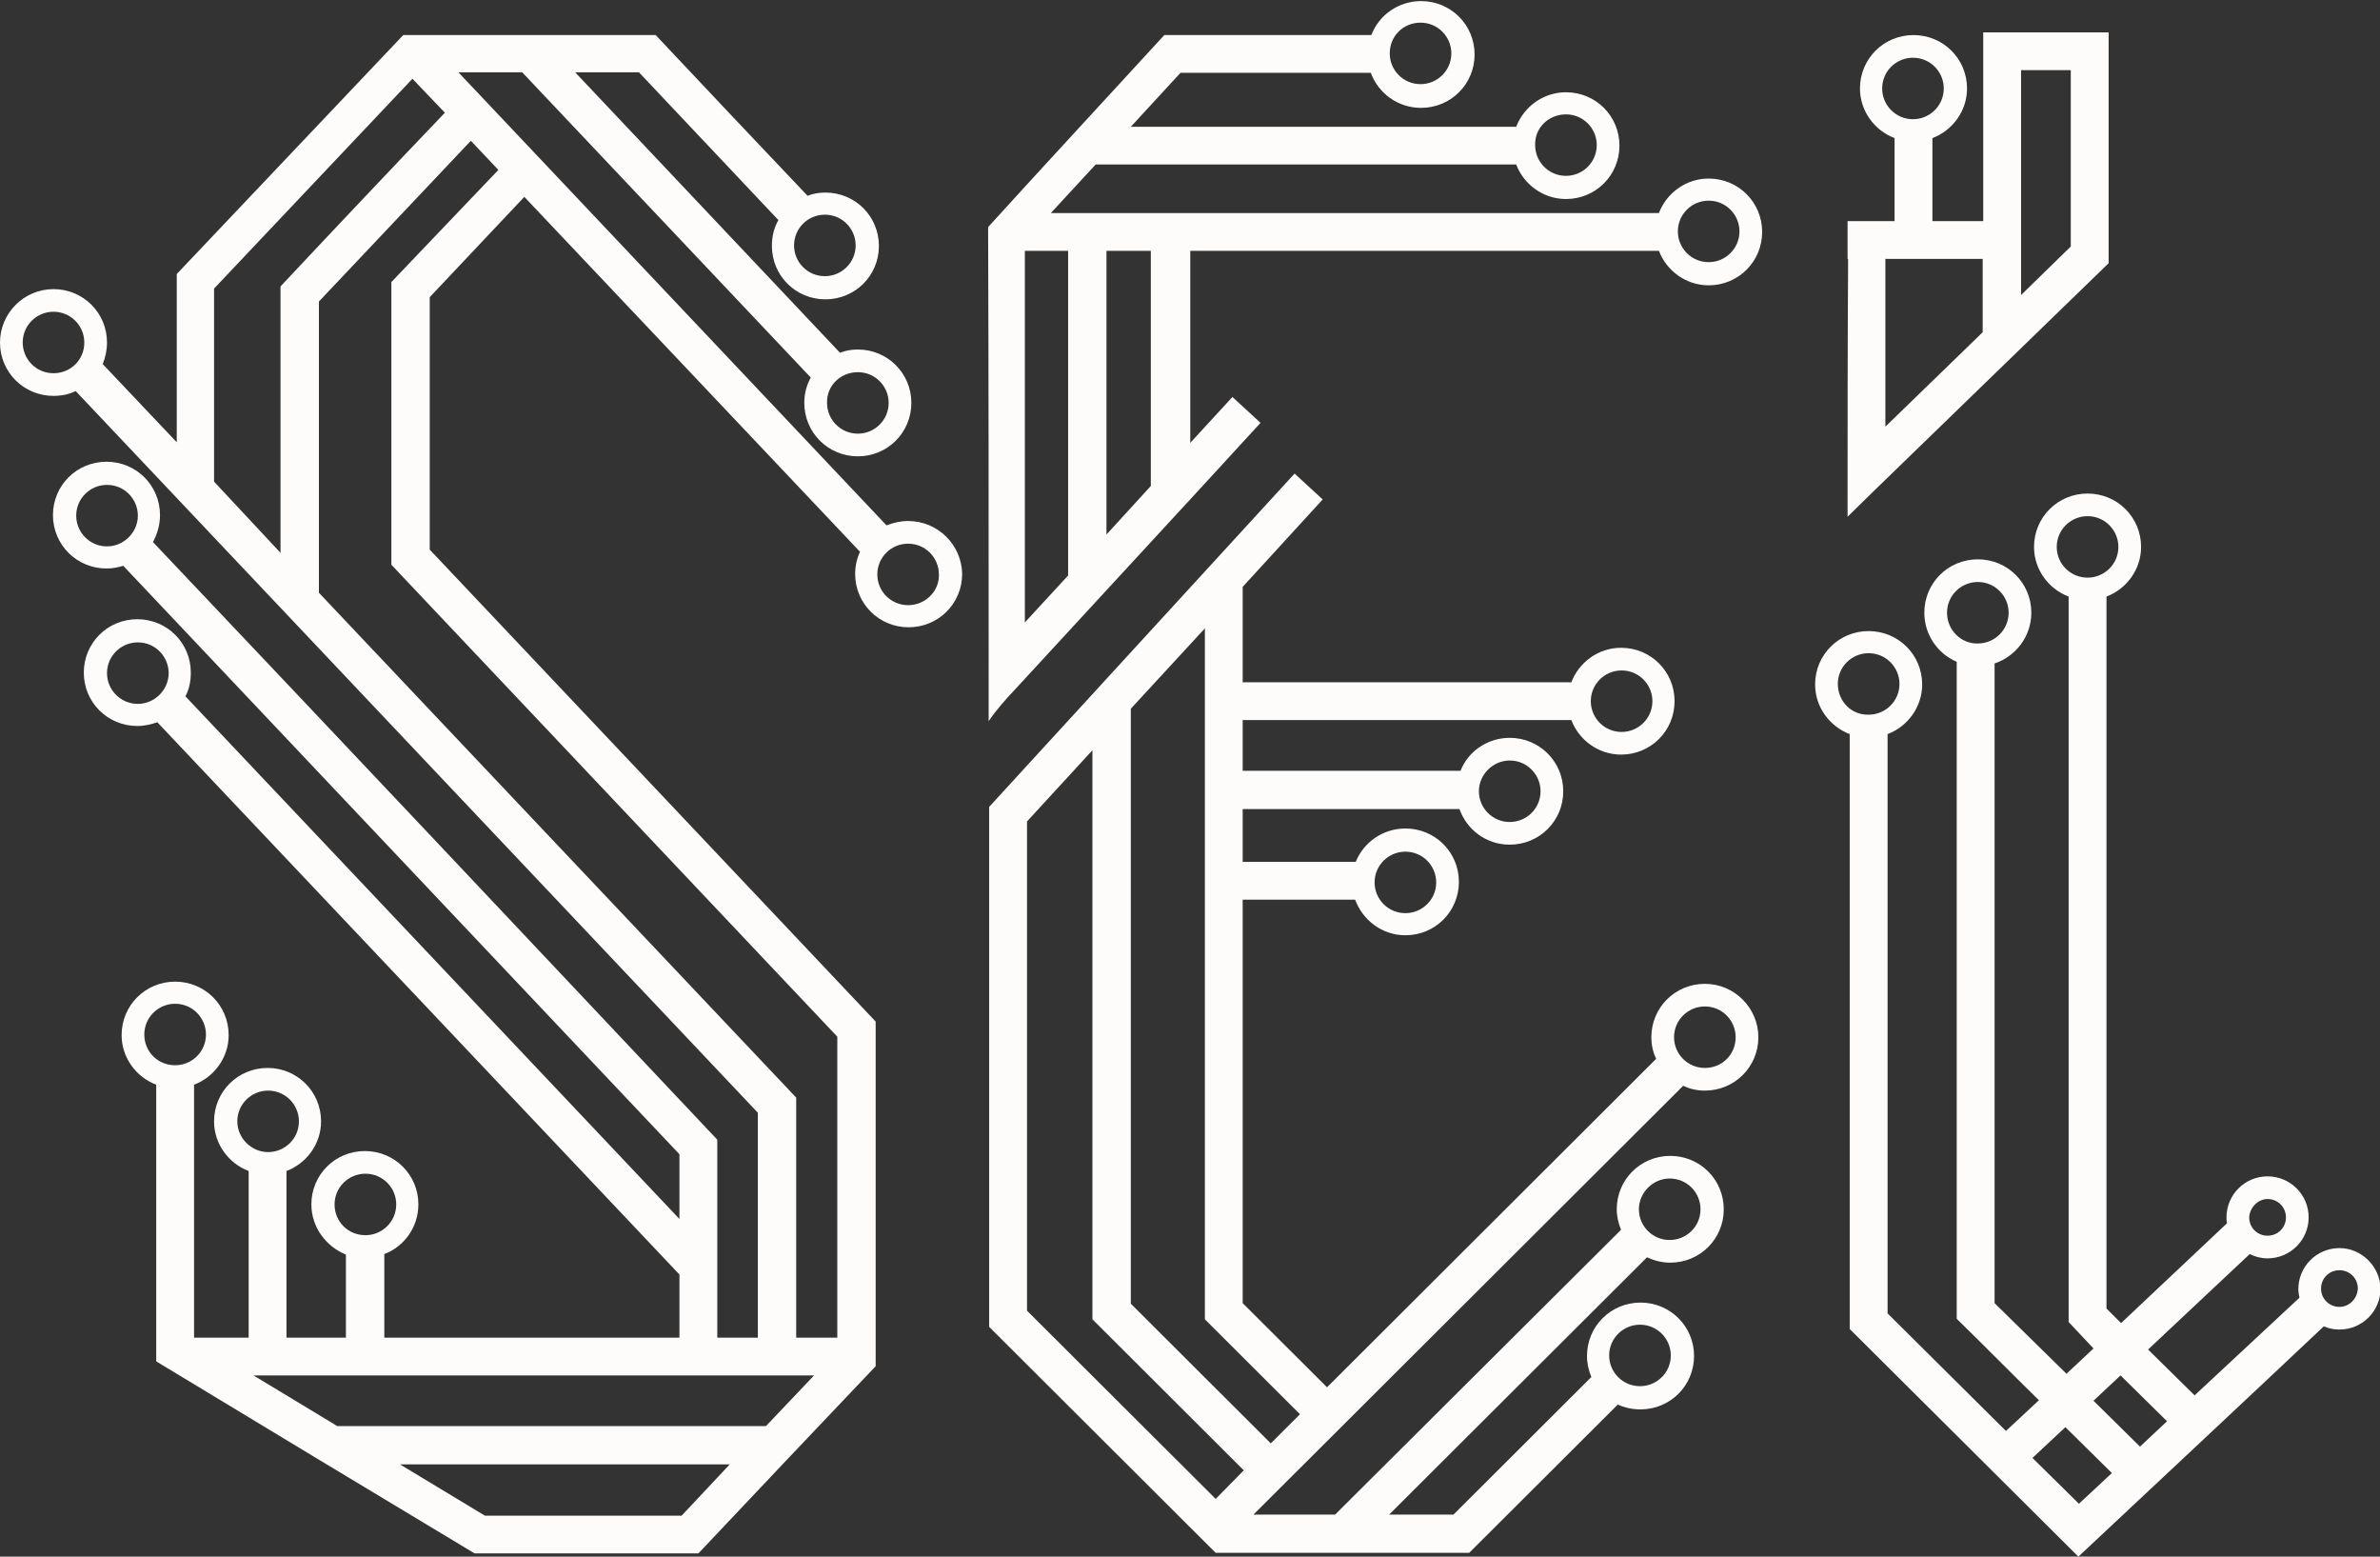
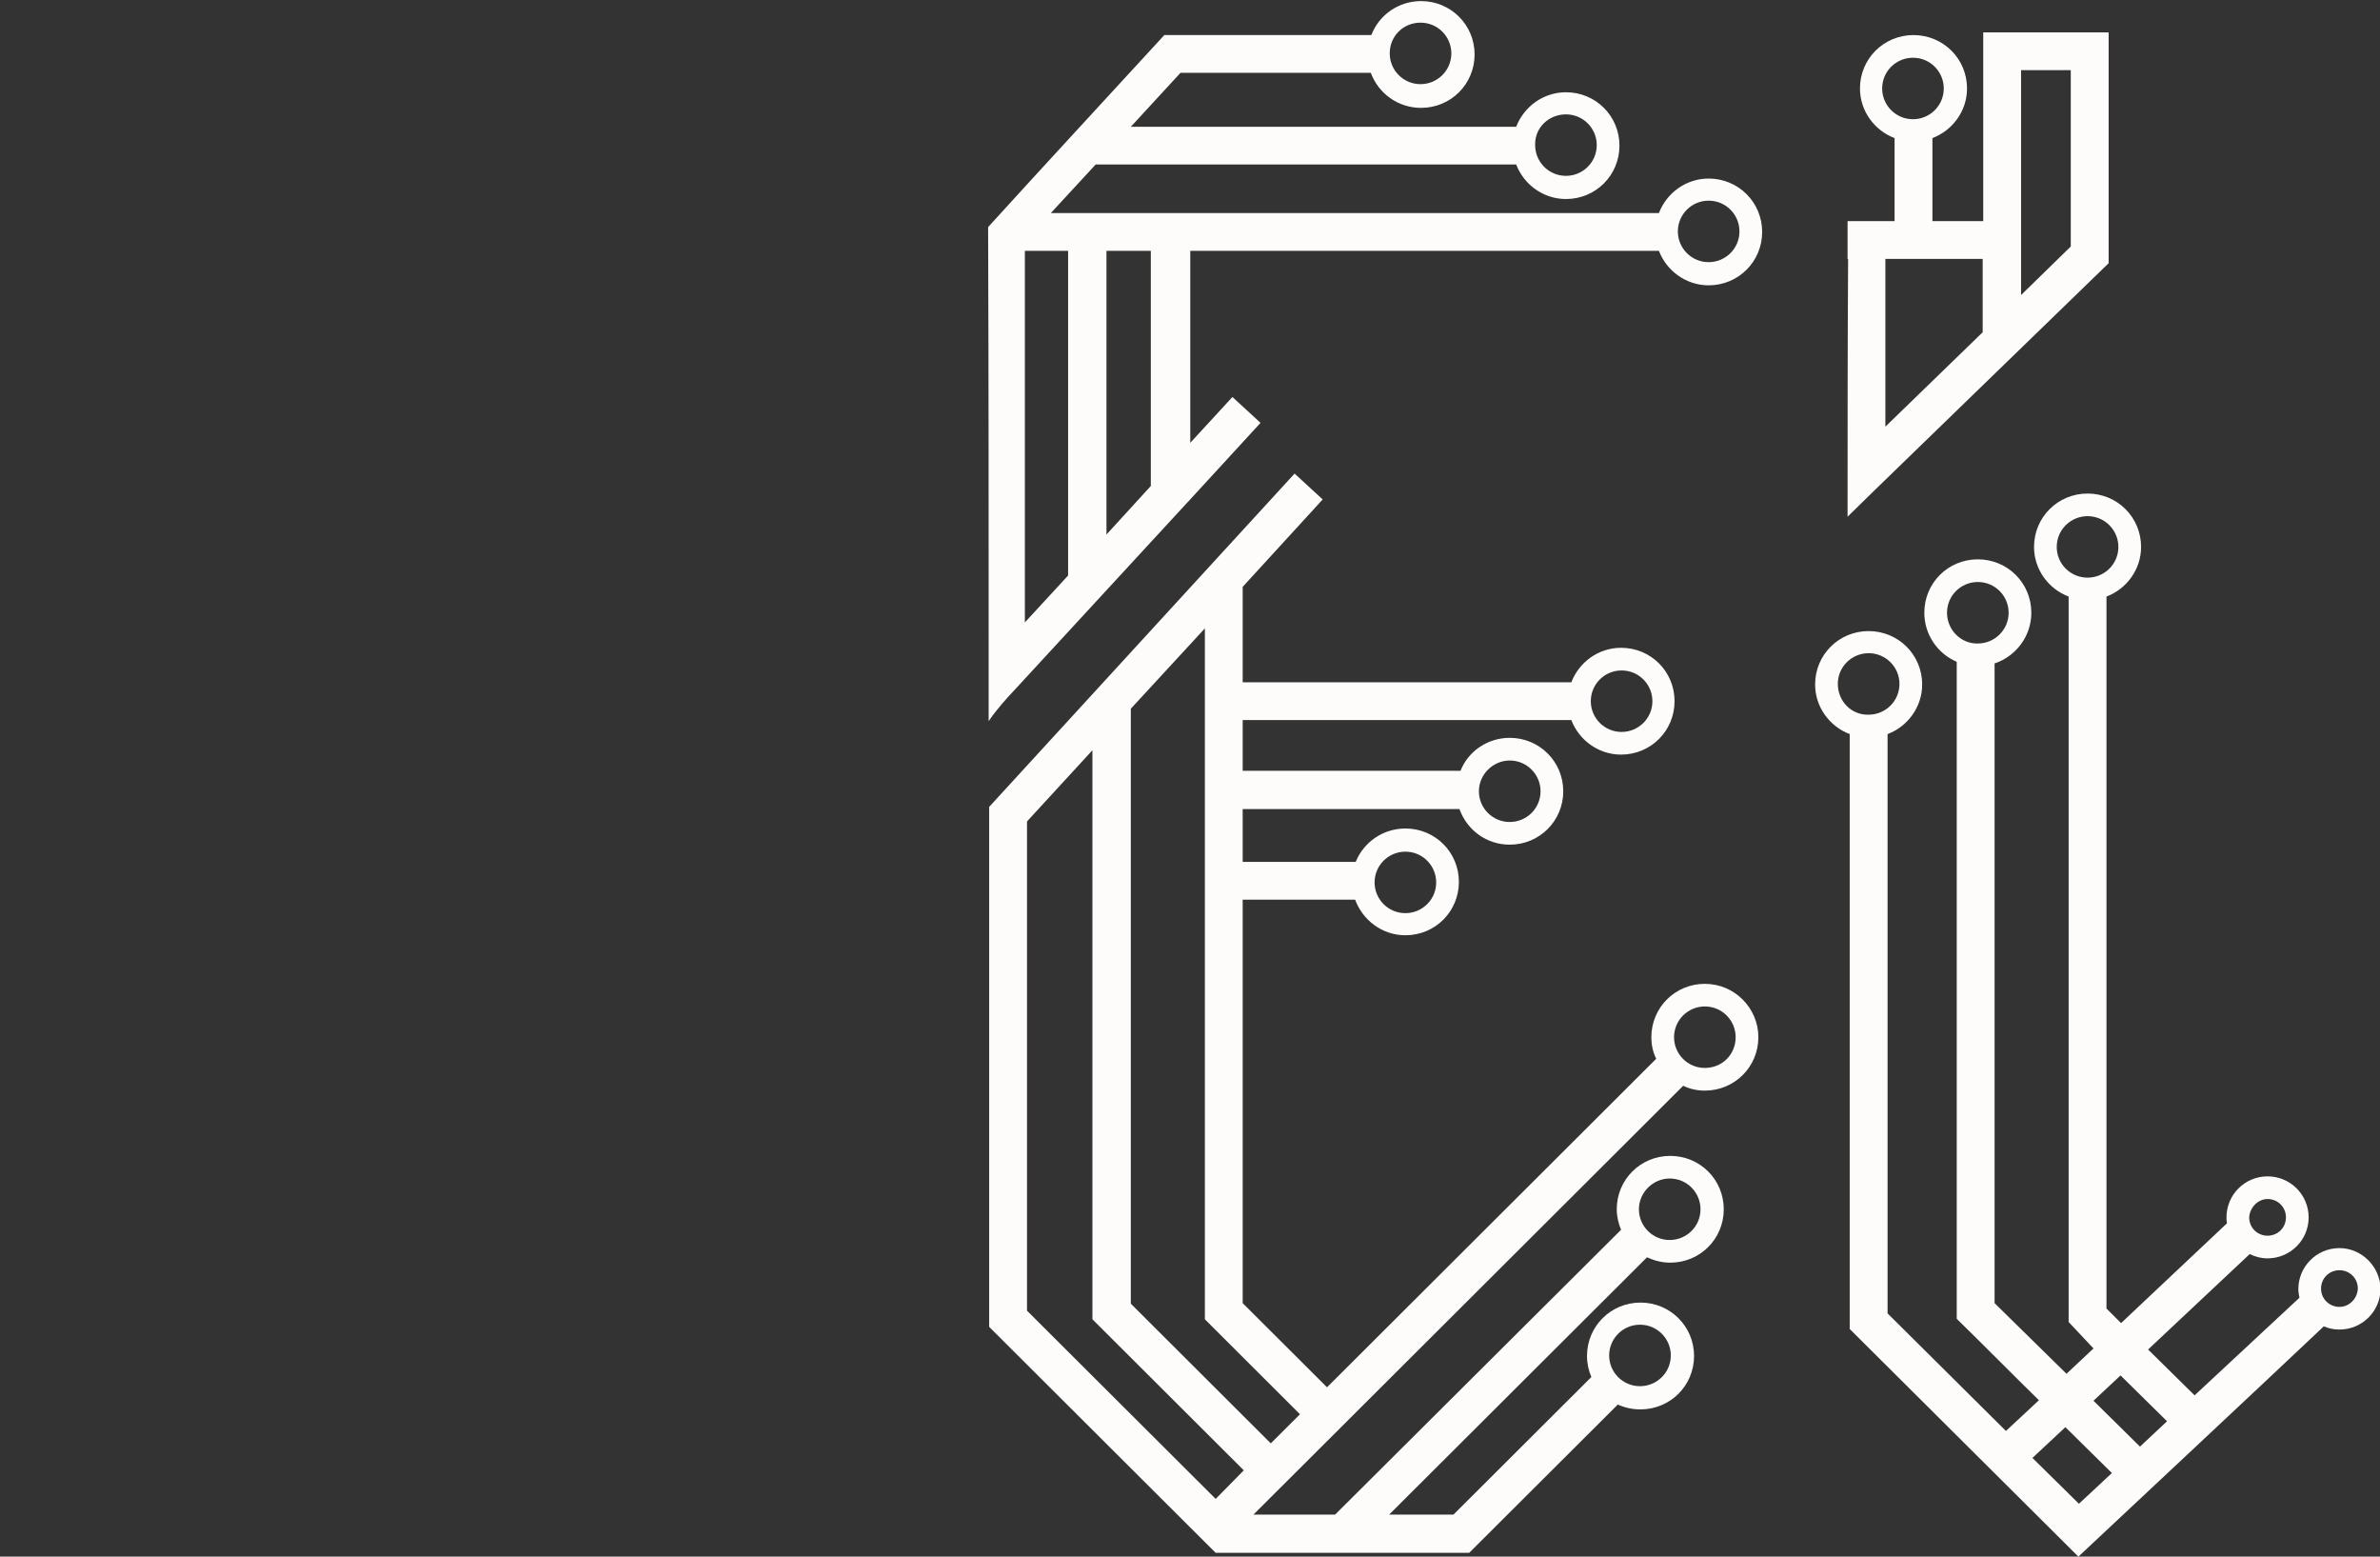
<svg xmlns="http://www.w3.org/2000/svg" width="52" height="34" viewBox="0 0 52 34" fill="none">
  <rect x="0" y="0" width="52" height="34" fill="#333333" stroke="none" />
  <g clip-path="url(#clip0)">
-     <path d="M19.841 11.38C19.676 11.38 19.522 11.416 19.369 11.475L10.015 1.579H11.409L17.715 8.247C17.621 8.412 17.573 8.6 17.573 8.8C17.573 9.448 18.093 9.967 18.743 9.967C19.392 9.967 19.912 9.448 19.912 8.8C19.912 8.152 19.392 7.634 18.743 7.634C18.601 7.634 18.471 7.658 18.353 7.705L12.566 1.579H13.96L17.007 4.807C16.912 4.972 16.865 5.16 16.865 5.372C16.865 6.02 17.384 6.538 18.034 6.538C18.684 6.538 19.203 6.02 19.203 5.372C19.203 4.724 18.684 4.206 18.034 4.206C17.892 4.206 17.762 4.229 17.644 4.276C16.534 3.11 15.424 1.932 14.326 0.766C12.483 0.766 10.641 0.766 8.81 0.766C7.157 2.509 5.515 4.241 3.862 5.985C3.862 7.21 3.862 8.435 3.862 9.66L2.244 7.952C2.303 7.811 2.338 7.646 2.338 7.481C2.338 6.833 1.819 6.315 1.169 6.315C0.52 6.315 0 6.845 0 7.481C0 8.129 0.52 8.647 1.169 8.647C1.346 8.647 1.512 8.612 1.653 8.541L16.558 24.304V29.217H15.672V24.893C11.574 20.546 7.464 16.187 3.342 11.84C3.437 11.663 3.496 11.463 3.496 11.251C3.496 10.603 2.976 10.085 2.327 10.085C1.677 10.085 1.157 10.603 1.157 11.251C1.157 11.899 1.677 12.417 2.327 12.417C2.457 12.417 2.575 12.394 2.693 12.358L14.845 25.211V26.625L4.051 15.209C4.134 15.056 4.169 14.879 4.169 14.691C4.169 14.043 3.649 13.525 3 13.525C2.35 13.525 1.831 14.043 1.831 14.691C1.831 15.339 2.35 15.857 3 15.857C3.153 15.857 3.307 15.822 3.437 15.775L14.845 27.838V29.217H8.397V27.391C8.834 27.226 9.141 26.802 9.141 26.307C9.141 25.659 8.621 25.141 7.972 25.141C7.322 25.141 6.803 25.659 6.803 26.307C6.803 26.802 7.122 27.226 7.558 27.403V29.217H6.259V25.577C6.696 25.412 7.015 24.988 7.015 24.493C7.015 23.845 6.496 23.326 5.846 23.326C5.196 23.326 4.677 23.845 4.677 24.493C4.677 24.988 4.996 25.412 5.433 25.577V29.217H4.24V23.692C4.677 23.527 4.996 23.102 4.996 22.608C4.996 21.96 4.476 21.441 3.826 21.441C3.177 21.441 2.657 21.96 2.657 22.608C2.657 23.102 2.976 23.527 3.413 23.692V29.735C5.728 31.137 8.055 32.539 10.369 33.929C11.999 33.929 13.629 33.929 15.259 33.929C16.546 32.563 17.833 31.208 19.132 29.841C19.132 27.332 19.132 24.823 19.132 22.313C15.885 18.873 12.637 15.445 9.389 12.005V6.491L11.456 4.3L18.79 12.052C18.719 12.205 18.684 12.37 18.684 12.535C18.684 13.183 19.203 13.701 19.853 13.701C20.502 13.701 21.022 13.183 21.022 12.535C21.01 11.899 20.491 11.38 19.841 11.38ZM18.743 8.129C19.121 8.129 19.416 8.435 19.416 8.8C19.416 9.177 19.109 9.472 18.743 9.472C18.365 9.472 18.07 9.166 18.07 8.8C18.058 8.423 18.365 8.129 18.743 8.129ZM18.022 4.689C18.4 4.689 18.695 4.995 18.695 5.36C18.695 5.737 18.388 6.032 18.022 6.032C17.644 6.032 17.349 5.726 17.349 5.36C17.349 4.995 17.644 4.689 18.022 4.689ZM1.169 8.152C0.791 8.152 0.496 7.846 0.496 7.481C0.496 7.104 0.803 6.809 1.169 6.809C1.547 6.809 1.842 7.116 1.842 7.481C1.842 7.858 1.547 8.152 1.169 8.152ZM2.338 11.934C1.96 11.934 1.665 11.628 1.665 11.263C1.665 10.886 1.972 10.591 2.338 10.591C2.716 10.591 3.012 10.897 3.012 11.263C3.012 11.628 2.705 11.934 2.338 11.934ZM3.012 15.374C2.634 15.374 2.338 15.068 2.338 14.703C2.338 14.326 2.645 14.031 3.012 14.031C3.39 14.031 3.685 14.338 3.685 14.703C3.685 15.068 3.378 15.374 3.012 15.374ZM3.153 22.596C3.153 22.219 3.46 21.924 3.826 21.924C4.204 21.924 4.5 22.231 4.5 22.596C4.5 22.973 4.193 23.267 3.826 23.267C3.449 23.267 3.153 22.973 3.153 22.596ZM6.129 6.256V12.075L4.677 10.52V6.303L9.011 1.72L9.72 2.462C8.515 3.723 7.322 4.983 6.129 6.256ZM7.31 26.307C7.31 25.93 7.618 25.636 7.984 25.636C8.362 25.636 8.657 25.942 8.657 26.307C8.657 26.684 8.35 26.979 7.984 26.979C7.606 26.979 7.31 26.684 7.31 26.307ZM5.185 24.493C5.185 24.116 5.492 23.821 5.858 23.821C6.236 23.821 6.531 24.128 6.531 24.493C6.531 24.87 6.224 25.164 5.858 25.164C5.492 25.164 5.185 24.858 5.185 24.493ZM14.893 33.105H10.594L8.739 31.985H15.944L14.893 33.105ZM16.735 31.149H7.37L5.539 30.042H17.786L16.735 31.149ZM8.551 6.161C8.551 8.223 8.551 10.273 8.551 12.335C11.798 15.775 15.046 19.203 18.294 22.643V29.217H17.396V23.974C13.924 20.299 10.44 16.623 6.968 12.947V6.586L10.287 3.075L10.889 3.711L8.551 6.161ZM19.841 13.218C19.463 13.218 19.168 12.912 19.168 12.547C19.168 12.17 19.475 11.875 19.841 11.875C20.219 11.875 20.514 12.181 20.514 12.547C20.526 12.912 20.219 13.218 19.841 13.218Z" fill="#FEFCFB" />
    <path d="M37.249 21.489C36.599 21.489 36.08 22.007 36.08 22.655C36.08 22.82 36.115 22.985 36.186 23.126L28.994 30.301L27.151 28.463V19.651H29.608C29.773 20.098 30.198 20.428 30.706 20.428C31.356 20.428 31.875 19.91 31.875 19.262C31.875 18.614 31.356 18.096 30.706 18.096C30.222 18.096 29.797 18.39 29.62 18.826H27.151V17.672H31.887C32.053 18.131 32.478 18.449 32.986 18.449C33.635 18.449 34.155 17.931 34.155 17.283C34.155 16.635 33.635 16.116 32.986 16.116C32.501 16.116 32.076 16.411 31.911 16.835H27.151V15.728H34.332C34.497 16.163 34.922 16.482 35.418 16.482C36.068 16.482 36.587 15.963 36.587 15.315C36.587 14.667 36.068 14.149 35.418 14.149C34.922 14.149 34.497 14.467 34.332 14.903H27.151V12.818L28.899 10.909L28.285 10.344L21.612 17.624C21.612 21.406 21.612 25.188 21.612 28.981C23.065 30.43 24.518 31.879 25.97 33.328L26.561 33.917C28.403 33.917 30.245 33.917 32.1 33.917C33.186 32.834 34.261 31.762 35.347 30.678C35.501 30.748 35.666 30.784 35.843 30.784C36.493 30.784 37.013 30.265 37.013 29.617C37.013 28.97 36.493 28.451 35.843 28.451C35.194 28.451 34.674 28.97 34.674 29.617C34.674 29.782 34.71 29.936 34.769 30.077L31.757 33.081H30.352L35.985 27.462C36.139 27.532 36.304 27.579 36.493 27.579C37.143 27.579 37.662 27.061 37.662 26.413C37.662 25.765 37.143 25.247 36.493 25.247C35.843 25.247 35.324 25.765 35.324 26.413C35.324 26.566 35.359 26.719 35.418 26.861L29.171 33.081H27.387L27.765 32.704C27.966 32.504 28.155 32.315 28.356 32.115L36.776 23.715C36.918 23.786 37.084 23.821 37.249 23.821C37.898 23.821 38.418 23.303 38.418 22.655C38.418 22.019 37.898 21.489 37.249 21.489ZM30.706 18.602C31.084 18.602 31.379 18.909 31.379 19.274C31.379 19.651 31.072 19.945 30.706 19.945C30.328 19.945 30.033 19.639 30.033 19.274C30.033 18.897 30.34 18.602 30.706 18.602ZM32.986 16.611C33.363 16.611 33.659 16.918 33.659 17.283C33.659 17.66 33.352 17.954 32.986 17.954C32.608 17.954 32.312 17.648 32.312 17.283C32.312 16.918 32.619 16.611 32.986 16.611ZM35.43 14.644C35.808 14.644 36.103 14.95 36.103 15.315C36.103 15.692 35.796 15.987 35.43 15.987C35.052 15.987 34.757 15.681 34.757 15.315C34.757 14.95 35.052 14.644 35.43 14.644ZM36.481 25.741C36.859 25.741 37.154 26.048 37.154 26.413C37.154 26.79 36.847 27.084 36.481 27.084C36.103 27.084 35.808 26.778 35.808 26.413C35.808 26.048 36.115 25.741 36.481 25.741ZM35.832 28.934C36.21 28.934 36.505 29.241 36.505 29.606C36.505 29.983 36.198 30.277 35.832 30.277C35.454 30.277 35.158 29.971 35.158 29.606C35.158 29.241 35.454 28.934 35.832 28.934ZM26.561 32.739L22.439 28.628V17.942L23.868 16.387V28.816L27.175 32.115L26.561 32.739ZM24.707 28.475V15.48L26.325 13.725V28.816L28.403 30.89L27.765 31.526L24.707 28.475ZM37.249 23.326C36.871 23.326 36.576 23.02 36.576 22.655C36.576 22.278 36.883 21.983 37.249 21.983C37.627 21.983 37.922 22.29 37.922 22.655C37.922 23.032 37.627 23.326 37.249 23.326Z" fill="#FEFCFB" />
    <path d="M22.191 15.044L25.97 10.945H25.982V10.933L27.541 9.236L26.927 8.671L26.006 9.672V5.478H36.245C36.411 5.914 36.836 6.232 37.332 6.232C37.981 6.232 38.501 5.714 38.501 5.066C38.501 4.418 37.981 3.9 37.332 3.9C36.836 3.9 36.411 4.218 36.245 4.654H22.959L23.939 3.593H33.127C33.293 4.029 33.718 4.347 34.214 4.347C34.864 4.347 35.383 3.829 35.383 3.181C35.383 2.533 34.864 2.015 34.214 2.015C33.718 2.015 33.293 2.333 33.127 2.769H24.707L25.793 1.59H29.95C30.116 2.038 30.541 2.356 31.049 2.356C31.698 2.356 32.218 1.838 32.218 1.19C32.218 0.542 31.698 0.024 31.049 0.024C30.553 0.024 30.128 0.33 29.962 0.766C28.451 0.766 26.939 0.766 25.439 0.766C24.152 2.168 22.864 3.558 21.589 4.96C21.601 8.235 21.601 11.51 21.601 14.797C21.601 14.891 21.601 15.657 21.601 15.751C21.778 15.492 21.979 15.268 22.191 15.044ZM37.332 4.383C37.71 4.383 38.005 4.689 38.005 5.054C38.005 5.431 37.698 5.726 37.332 5.726C36.954 5.726 36.659 5.419 36.659 5.054C36.659 4.689 36.954 4.383 37.332 4.383ZM34.214 2.498C34.592 2.498 34.887 2.804 34.887 3.169C34.887 3.546 34.58 3.841 34.214 3.841C33.836 3.841 33.541 3.534 33.541 3.169C33.529 2.792 33.836 2.498 34.214 2.498ZM31.037 0.495C31.415 0.495 31.71 0.801 31.71 1.166C31.71 1.543 31.403 1.838 31.037 1.838C30.659 1.838 30.364 1.532 30.364 1.166C30.364 0.789 30.659 0.495 31.037 0.495ZM22.392 5.478H23.337V12.57L22.392 13.595V5.478ZM25.144 10.615L24.175 11.675V5.478H25.144V10.615Z" fill="#FEFCFB" />
    <path d="M51.114 27.261C50.618 27.261 50.216 27.662 50.216 28.157C50.216 28.215 50.228 28.286 50.24 28.345L47.949 30.477L46.933 29.476L49.154 27.391C49.272 27.45 49.402 27.485 49.543 27.485C50.039 27.485 50.441 27.084 50.441 26.59C50.441 26.095 50.039 25.694 49.543 25.694C49.047 25.694 48.646 26.095 48.646 26.59C48.646 26.637 48.646 26.672 48.657 26.719L46.343 28.899L46.024 28.581V13.03C46.461 12.865 46.78 12.441 46.78 11.946C46.78 11.298 46.26 10.78 45.611 10.78C44.961 10.78 44.441 11.298 44.441 11.946C44.441 12.441 44.76 12.865 45.197 13.03V28.875C45.374 29.064 45.563 29.264 45.74 29.453L45.15 30.006L43.579 28.463V14.491C44.04 14.338 44.382 13.902 44.382 13.383C44.382 12.735 43.863 12.217 43.213 12.217C42.563 12.217 42.044 12.735 42.044 13.383C42.044 13.866 42.339 14.279 42.752 14.455C42.752 19.238 42.752 24.021 42.752 28.805C43.355 29.394 43.945 29.994 44.548 30.584L43.827 31.255L41.241 28.687V16.034C41.678 15.869 41.997 15.445 41.997 14.95C41.997 14.302 41.477 13.784 40.827 13.784C40.178 13.784 39.658 14.302 39.658 14.95C39.658 15.445 39.977 15.869 40.414 16.034V29.028C42.079 30.689 43.745 32.339 45.41 34C47.193 32.327 48.988 30.654 50.772 28.97C50.878 29.017 50.996 29.04 51.114 29.04C51.61 29.04 52.012 28.64 52.012 28.145C52 27.662 51.598 27.261 51.114 27.261ZM49.543 26.189C49.768 26.189 49.945 26.366 49.945 26.59C49.945 26.814 49.768 26.99 49.543 26.99C49.319 26.99 49.142 26.814 49.142 26.59C49.154 26.378 49.331 26.189 49.543 26.189ZM44.937 11.946C44.937 11.569 45.244 11.274 45.611 11.274C45.988 11.274 46.284 11.581 46.284 11.946C46.284 12.323 45.977 12.617 45.611 12.617C45.244 12.617 44.937 12.323 44.937 11.946ZM42.54 13.383C42.54 13.006 42.847 12.712 43.213 12.712C43.591 12.712 43.886 13.018 43.886 13.383C43.886 13.76 43.579 14.055 43.213 14.055C42.847 14.066 42.54 13.76 42.54 13.383ZM46.331 30.042L47.347 31.043L46.756 31.597L45.74 30.595L46.331 30.042ZM45.126 31.172L46.142 32.174L45.422 32.845L44.406 31.844L45.126 31.172ZM40.154 14.938C40.154 14.561 40.461 14.267 40.827 14.267C41.205 14.267 41.501 14.573 41.501 14.938C41.501 15.315 41.194 15.61 40.827 15.61C40.45 15.622 40.154 15.315 40.154 14.938ZM51.114 28.545C50.89 28.545 50.712 28.369 50.712 28.145C50.712 27.921 50.89 27.744 51.114 27.744C51.338 27.744 51.516 27.921 51.516 28.145C51.504 28.369 51.327 28.545 51.114 28.545Z" fill="#FEFCFB" />
    <path d="M40.367 11.286C40.568 11.086 40.768 10.897 40.969 10.697L46.071 5.749C46.071 4.064 46.071 2.392 46.071 0.707H45.244H44.158H43.331C43.331 2.085 43.331 3.452 43.331 4.83H42.221V3.016C42.658 2.851 42.977 2.427 42.977 1.932C42.977 1.284 42.457 0.766 41.807 0.766C41.158 0.766 40.638 1.284 40.638 1.932C40.638 2.427 40.957 2.851 41.394 3.016V4.83H41.205H40.379H40.367V5.655H40.379C40.367 7.528 40.367 9.413 40.367 11.286ZM41.123 1.932C41.123 1.555 41.43 1.261 41.796 1.261C42.174 1.261 42.469 1.567 42.469 1.932C42.469 2.309 42.162 2.604 41.796 2.604C41.418 2.604 41.123 2.297 41.123 1.932ZM45.244 1.532V5.384L44.158 6.444V1.532H45.244ZM43.319 5.655V7.257L41.193 9.319V5.655H43.319Z" fill="#FEFCFB" />
  </g>
  <defs>
    <clipPath id="clip0">
      <rect width="52" height="34" fill="white" />
    </clipPath>
  </defs>
</svg>